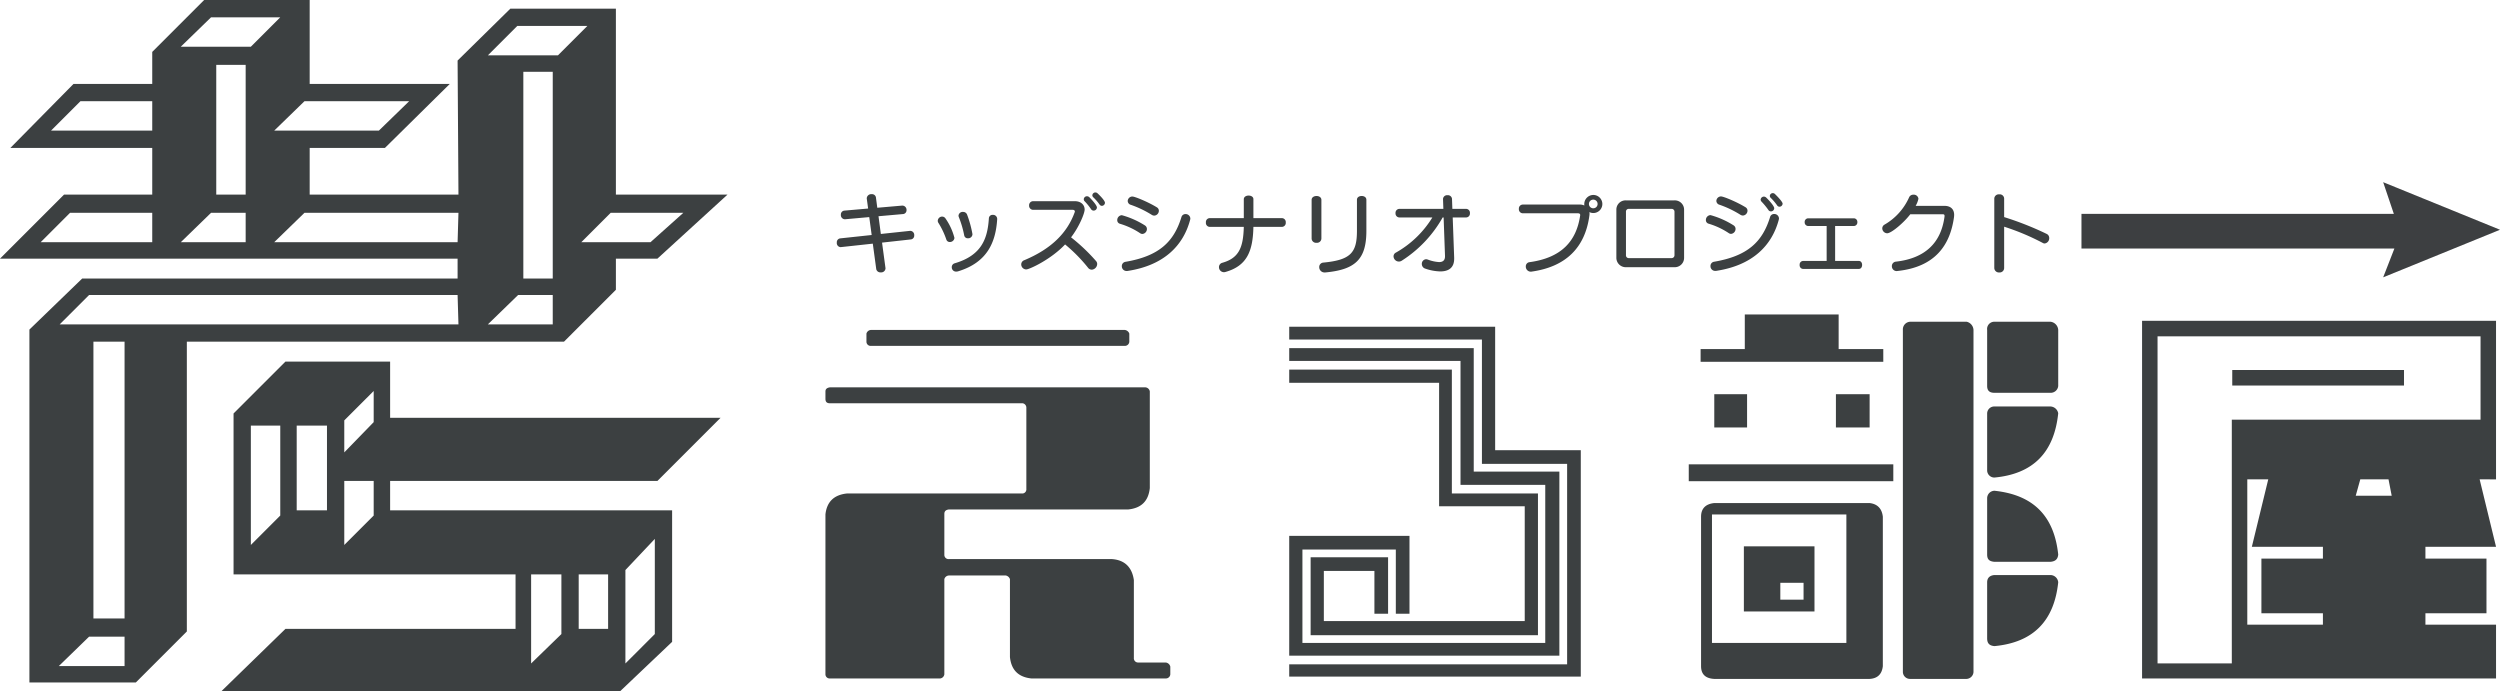
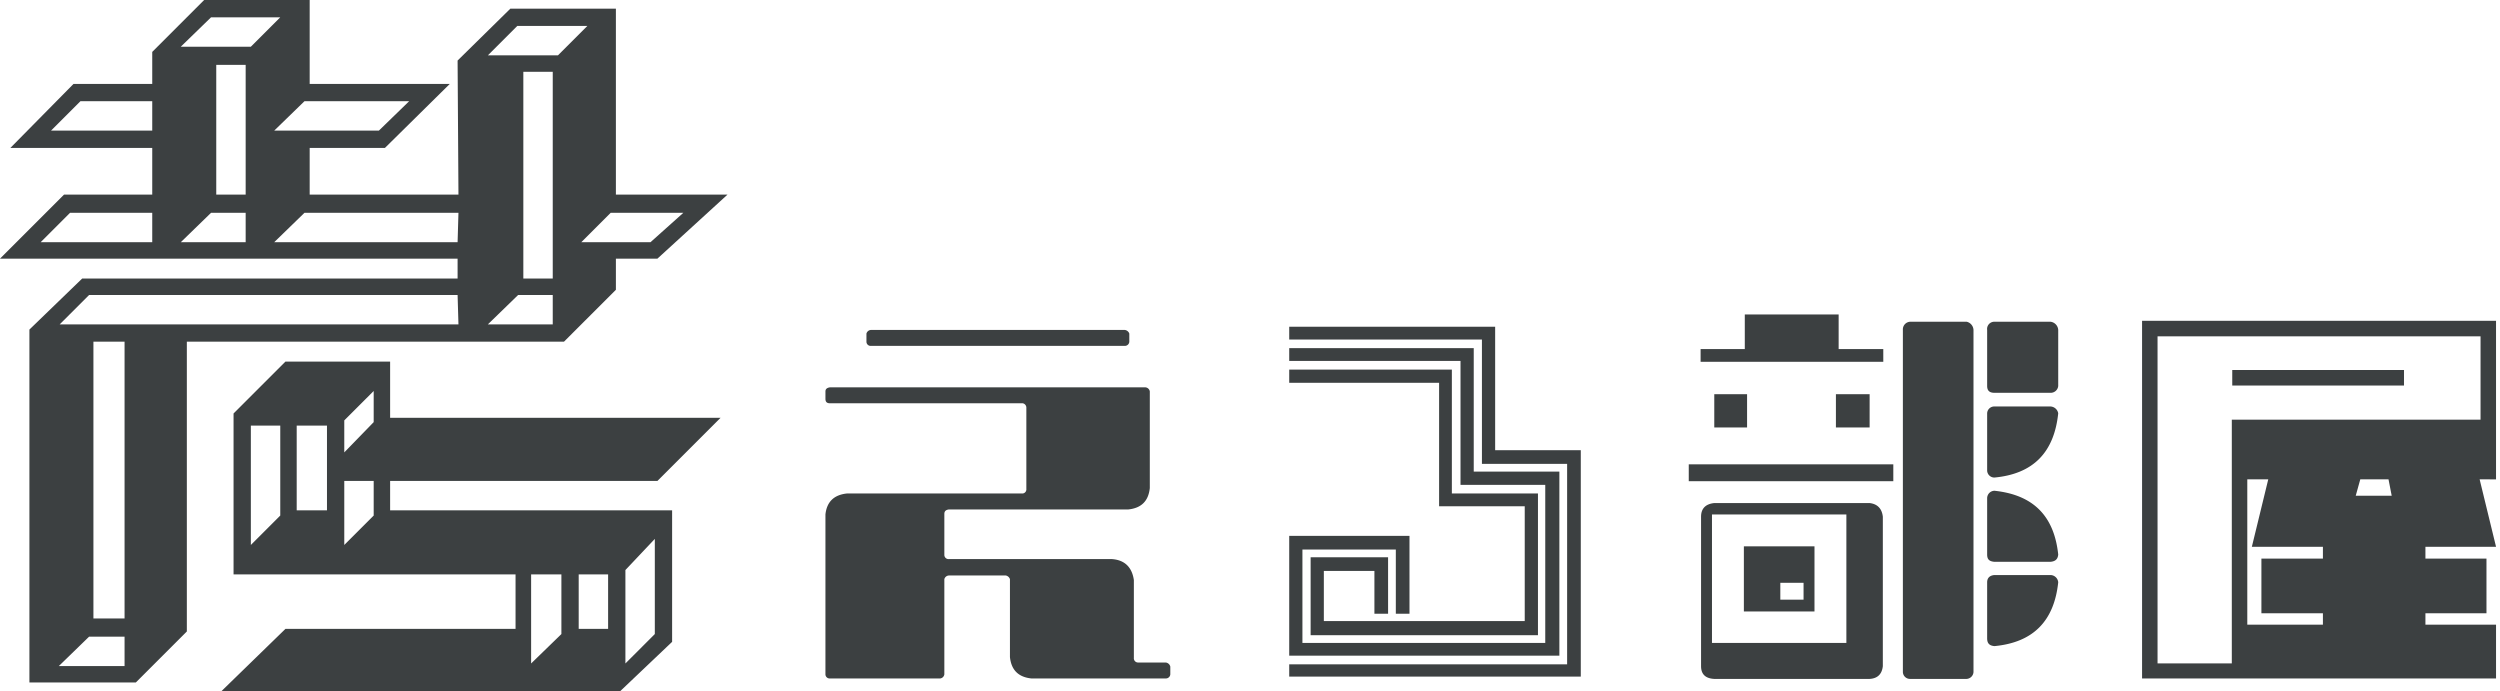
<svg xmlns="http://www.w3.org/2000/svg" width="867.036" height="239.7" viewBox="0 0 867.036 239.7">
  <defs>
    <style>.a{fill:#3c4041;}.b{fill:#3d3f41;}</style>
  </defs>
  <g transform="translate(-249.482 -224.346)">
    <path class="a" d="M276.3-162.9H237.6v-64.5H201l-18.3,18,.3,46.5H131.4v-16.2h26.1L180-201.3H131.4v-29.1H94.8l-18,18v11.1H49.5L27.6-179.1H76.8v16.2H46.2L24-140.7H182.7v6.9H52.5L34.2-116.1V6.3H71.1L88.8-11.4V-111.9H219.6l18-18v-10.8H252ZM111-214.2H86.7l10.5-10.2h24Zm116.7-7.2-10.2,10.2H193.2l10.2-10.2ZM99-162.9v-45h10.2v45Zm116.7-42.6v71.7H205.5v-71.7ZM76.8-185.1H41.7l10.2-10.2H76.8Zm52.8-10.2h36.3l-10.5,10.2H119.1ZM38.1-146.4l10.2-10.2H76.8v10.2Zm71.1-10.2v10.2H86.7l10.5-10.2Zm73.8,0-.3,10.2H119.1l10.5-10.2Zm78,0-11.4,10.2h-24l10.2-10.2Zm-78,38.7H44.7l10.2-10.2H182.7Zm32.7-10.2v10.2H193.2l10.5-10.2ZM67.2-111.9v96H56.4v-96Zm92.1,58.5V-63.6H252l21.9-21.9H159.3V-105H123L105-87v55.8h97.8v18.9H123L100.8,9.3H239.1l18-17.1V-53.4Zm-5.7-41.4V-84L143.4-73.5V-84.6ZM111-41.4V-82.8h10.2v31.2Zm26.4-41.4v29.4H126.9V-82.8Zm6,41.4V-63.6h10.2v12Zm107.7-2.1v33L240.9-.3V-32.7ZM208.2-.3V-31.2h10.5v20.7Zm26.7-30.9v18.9H224.7V-31.2ZM67.2-9.6V.6H44.4L54.9-9.6ZM415.662-111.864v-2.844a1.919,1.919,0,0,0-1.58-1.264H326.076a1.724,1.724,0,0,0-1.58,1.264v2.844a1.452,1.452,0,0,0,1.58,1.422h88.006A1.544,1.544,0,0,0,415.662-111.864ZM428.3-.632h-9.638a1.452,1.452,0,0,1-1.422-1.58V-29.23c-.632-4.424-3.16-6.952-7.584-7.268H353.094a1.452,1.452,0,0,1-1.58-1.422V-52.14c0-.948.474-1.422,1.58-1.58h62.252c4.424-.474,6.952-2.844,7.426-7.426v-33.5a1.692,1.692,0,0,0-1.58-1.422H311.856c-1.106.158-1.58.632-1.58,1.422v2.528c0,1.106.474,1.58,1.58,1.58H378.69a1.539,1.539,0,0,1,1.264,1.58V-60.83a1.435,1.435,0,0,1-1.264,1.58H317.7c-4.424.474-6.952,2.844-7.426,7.268V3.476a1.452,1.452,0,0,0,1.58,1.422h38.236a1.676,1.676,0,0,0,1.422-1.422V-29.546a1.724,1.724,0,0,1,1.58-1.264h19.75a1.928,1.928,0,0,1,1.422,1.264V-2.528c.474,4.582,3,6.952,7.426,7.426H428.3a1.544,1.544,0,0,0,1.58-1.422V.79A1.855,1.855,0,0,0,428.3-.632ZM572.24-74.26h-29.7v-42.818H471.12v4.424h66.834V-69.52H567.5V0H471.12V4.266H572.24ZM564.814-3V-66.834h-29.7v-42.818H471.12v4.424h59.408v42.976h29.388V-7.426H475.7v-32.39h32.39v22.278h4.74V-44.556H471.12V-3ZM523.1-97.644v42.818h29.7V-15.01H483.128V-32.39h17.538v14.852h4.74V-37.13h-26.86v27.018h78.842V-59.25H527.526v-42.976H471.12v4.582Zm154.05-11.692H661.668v-12.008H629.12v12.008H613.794v4.424h63.358Zm28.914-9.48H686.474a2.655,2.655,0,0,0-2.528,2.844V2.686a2.466,2.466,0,0,0,2.528,2.37h19.592a2.548,2.548,0,0,0,2.37-2.37V-115.972A3.059,3.059,0,0,0,706.066-118.816Zm29.072,0H715.7a2.5,2.5,0,0,0-2.528,2.844v19.434c0,1.58.79,2.37,2.528,2.37h19.434a2.615,2.615,0,0,0,2.686-2.37v-19.434A3.039,3.039,0,0,0,735.138-118.816Zm-116.6,25.122V-82.16H629.91V-93.694Zm42.186,0V-82.16h11.692V-93.694Zm74.418,4.266H715.7a2.466,2.466,0,0,0-2.528,2.37v19.75A2.5,2.5,0,0,0,715.7-64.78c13.43-1.264,20.7-8.69,22.12-22.278A2.862,2.862,0,0,0,735.138-89.428ZM609.686-63.516h70.942v-5.846H609.686ZM715.7-60.2a2.6,2.6,0,0,0-2.528,2.528v19.592c0,1.738.79,2.37,2.528,2.528h19.434c1.58-.158,2.528-.79,2.686-2.528C736.4-51.508,729.134-58.776,715.7-60.2Zm-43.292,4.266H618.534c-3,.316-4.582,1.9-4.582,4.74V.632c0,2.844,1.58,4.266,4.582,4.424h53.878c2.686-.158,4.266-1.58,4.582-4.424V-51.192C676.678-54.036,675.1-55.616,672.412-55.932Zm-8.058,3.95V-7.426h-46.61V-51.982Zm-11.06,33.654V-40.922H628.8v22.594Zm81.844-12.64H715.7c-1.738.158-2.528,1.106-2.528,2.528V-9.006c0,1.738.79,2.528,2.528,2.686,13.43-1.264,20.7-8.69,22.12-22.12A2.746,2.746,0,0,0,735.138-30.968ZM649.5-28.282v5.846h-8.058v-5.846Zm240.16-35.866v-54.984H766.9V4.9H889.662V-13.746h-24.49V-17.7h21.172v-18.96H865.172v-4.108h24.49l-5.688-23.384Zm-5.372-20.7H798.022V-.316H772.268V-113.76H884.29Zm-86.11-17.222V-96.7h59.566v-5.372H798.18Zm31.442,61.3v4.108h-21.33V-17.7h21.33v3.95H803.394v-50.4h7.268l-5.688,23.384Zm22.752-23.384,1.106,5.688H841l1.58-5.688Z" transform="translate(225.482 454.746)" />
-     <path class="a" d="M27.27-9.15a1.316,1.316,0,0,0,1.14-1.41,1.428,1.428,0,0,0-1.29-1.56h-.15L16.83-11.04l-.81-6.15,8.49-.75a1.318,1.318,0,0,0,1.23-1.38,1.478,1.478,0,0,0-1.41-1.56h-.09l-8.64.75-.48-3.63a1.361,1.361,0,0,0-1.47-1.08,1.545,1.545,0,0,0-1.71,1.44c0,.09.03.15.03.24l.45,3.3-8.22.72A1.337,1.337,0,0,0,2.97-17.7a1.43,1.43,0,0,0,1.32,1.56h.12l8.4-.75.84,6.21L2.73-9.51A1.357,1.357,0,0,0,1.56-8.04,1.405,1.405,0,0,0,2.82-6.48h.15l11.07-1.2,1.2,8.85A1.454,1.454,0,0,0,16.8,2.28,1.482,1.482,0,0,0,18.45.9a.831.831,0,0,0-.03-.27L17.25-8.04ZM48.6-10.86a.925.925,0,0,0-.03-.3,37.873,37.873,0,0,0-1.83-6.6,1.46,1.46,0,0,0-1.41-.93,1.448,1.448,0,0,0-1.56,1.26,1.391,1.391,0,0,0,.12.57,35.012,35.012,0,0,1,1.86,6.33,1.226,1.226,0,0,0,1.29.99A1.469,1.469,0,0,0,48.6-10.86Zm-6.24,1.2a20.828,20.828,0,0,0-3.06-6.69,1.429,1.429,0,0,0-1.2-.72,1.541,1.541,0,0,0-1.53,1.44,1.327,1.327,0,0,0,.21.72,27.4,27.4,0,0,1,2.76,5.79,1.228,1.228,0,0,0,1.2.87A1.579,1.579,0,0,0,42.36-9.66Zm14.82-6.6a1.425,1.425,0,0,0-1.5-1.41,1.263,1.263,0,0,0-1.38,1.2C53.85-9.54,51.87-3.63,42.45-.87A1.37,1.37,0,0,0,41.43.51a1.472,1.472,0,0,0,1.53,1.5,2.3,2.3,0,0,0,.75-.12C53.76-1.2,56.67-8.19,57.18-16.14Zm37.38-5.58c0-.75-1.71-2.49-2.55-3.27a1.053,1.053,0,0,0-.75-.33,1.06,1.06,0,0,0-1.08.99.982.982,0,0,0,.33.69,16.736,16.736,0,0,1,2.16,2.49,1.032,1.032,0,0,0,.81.48A1.11,1.11,0,0,0,94.56-21.84Zm-2.79,1.62c0-.72-1.53-2.46-2.61-3.54a1.238,1.238,0,0,0-.84-.36,1.1,1.1,0,0,0-1.11,1.05.991.991,0,0,0,.33.72,20.084,20.084,0,0,1,2.19,2.7,1.06,1.06,0,0,0,.9.51A1.128,1.128,0,0,0,91.77-20.22Zm-8.37.81c.42,0,.72.24.72.57a.876.876,0,0,1-.06.27c-2.61,7.2-8.1,12.69-17.46,16.62A1.557,1.557,0,0,0,65.52-.48a1.76,1.76,0,0,0,1.74,1.74c1.05,0,8.52-3.42,13.47-8.67A54.514,54.514,0,0,1,88.68.66a1.653,1.653,0,0,0,1.29.69A2.042,2.042,0,0,0,91.86-.6a1.54,1.54,0,0,0-.42-1.08A63.934,63.934,0,0,0,82.8-9.87c2.82-3.66,4.71-8.31,4.71-9.63,0-1.65-1.29-2.91-3.42-2.91H69.66a1.4,1.4,0,0,0-1.41,1.47,1.417,1.417,0,0,0,1.41,1.53Zm28.26,2.01a1.7,1.7,0,0,0,1.59-1.68,1.389,1.389,0,0,0-.69-1.2c-3.09-1.89-7.65-3.75-8.49-3.75a1.621,1.621,0,0,0-1.62,1.56,1.417,1.417,0,0,0,1.08,1.32,35.525,35.525,0,0,1,7.26,3.48A1.72,1.72,0,0,0,111.66-17.4Zm-4.11,6.36a1.734,1.734,0,0,0,1.56-1.74,1.463,1.463,0,0,0-.66-1.2,29.406,29.406,0,0,0-8.04-3.57,1.683,1.683,0,0,0-1.59,1.71,1.258,1.258,0,0,0,.93,1.26,25.978,25.978,0,0,1,6.99,3.27A1.452,1.452,0,0,0,107.55-11.04Zm16.56-4.95a2.353,2.353,0,0,0,.06-.42,1.627,1.627,0,0,0-1.68-1.53,1.445,1.445,0,0,0-1.41,1.05c-2.64,8.64-7.8,13.53-19.41,15.51a1.475,1.475,0,0,0-1.26,1.5,1.628,1.628,0,0,0,1.71,1.68,1.845,1.845,0,0,0,.39-.03C115.05-.18,121.74-7.02,124.11-15.99Zm31.83,2.49a1.366,1.366,0,0,0,1.32-1.53,1.356,1.356,0,0,0-1.32-1.5h-9.9v-6.6c0-.81-.84-1.23-1.65-1.23-.84,0-1.68.42-1.68,1.29v6.54H130.86a1.351,1.351,0,0,0-1.29,1.5,1.362,1.362,0,0,0,1.29,1.53h11.85c-.18,7.23-1.74,10.83-7.44,12.45A1.532,1.532,0,0,0,134.1.45a1.739,1.739,0,0,0,1.71,1.77,2.038,2.038,0,0,0,.57-.09c7.44-2.13,9.48-7.2,9.66-15.63Zm10.29,4.05a1.533,1.533,0,0,0,1.71,1.47,1.523,1.523,0,0,0,1.68-1.47V-22.86c0-.9-.84-1.35-1.68-1.35-.87,0-1.71.45-1.71,1.35Zm4.71,11.76c10.44-.96,14.28-4.56,14.28-14.43V-22.89c0-.9-.81-1.32-1.62-1.32-.84,0-1.65.42-1.65,1.32v10.77c0,7.59-2.19,10.11-11.67,11.01A1.512,1.512,0,0,0,168.87.45a1.828,1.828,0,0,0,1.86,1.86Zm44.73-5.1-.51-13.98h4.71a1.347,1.347,0,0,0,1.26-1.5,1.337,1.337,0,0,0-1.26-1.47h-4.83l-.12-3.42a1.408,1.408,0,0,0-1.56-1.32,1.408,1.408,0,0,0-1.56,1.29v.06l.12,3.39h-15.3a1.36,1.36,0,0,0-1.29,1.47,1.37,1.37,0,0,0,1.29,1.5h11.49A34.9,34.9,0,0,1,195.48-4.59a1.459,1.459,0,0,0-.84,1.32,1.872,1.872,0,0,0,1.83,1.8,1.871,1.871,0,0,0,1.11-.36,42.391,42.391,0,0,0,14.1-14.94h.33l.48,13.35v.15c0,1.38-.75,1.98-2.07,1.98a13.269,13.269,0,0,1-3.9-.87,2.157,2.157,0,0,0-.57-.12,1.577,1.577,0,0,0-1.5,1.65A1.676,1.676,0,0,0,205.68.99a16.971,16.971,0,0,0,5.16.96c2.73,0,4.83-1.11,4.83-4.41ZM258.6-18.21c.54,0,.78.24.78.63,0,.06-.03.15-.03.21-1.32,8.88-6.54,14.61-17.55,16.11a1.456,1.456,0,0,0-1.29,1.5,1.75,1.75,0,0,0,1.74,1.8,1.125,1.125,0,0,0,.3-.03c11.64-1.65,18.48-8.1,20.01-19.38a5.388,5.388,0,0,0,.06-.66,3.693,3.693,0,0,0-.06-.6,3.021,3.021,0,0,0,1.38.33,3.137,3.137,0,0,0,3.12-3.12,3.143,3.143,0,0,0-3.12-3.15,3.169,3.169,0,0,0-3.15,3.15,2.911,2.911,0,0,0,.03.51,3.759,3.759,0,0,0-1.59-.33H239.49a1.384,1.384,0,0,0-1.38,1.5,1.394,1.394,0,0,0,1.38,1.53Zm6.81-3.21a1.479,1.479,0,0,1-1.5,1.47,1.479,1.479,0,0,1-1.5-1.47,1.492,1.492,0,0,1,1.5-1.53A1.492,1.492,0,0,1,265.41-21.42ZM291.9.48a3.241,3.241,0,0,0,3.51-3.3V-19.41a3.218,3.218,0,0,0-3.51-3.27H275.4a3.193,3.193,0,0,0-3.48,3.27V-2.82a3.266,3.266,0,0,0,3.54,3.3Zm.18-4.17a1,1,0,0,1-1.11,1.02H276.3a.954.954,0,0,1-1.05-1.02V-18.72a.94.94,0,0,1,1.05-1.02h14.67a.987.987,0,0,1,1.11,1.02Zm37.5-17.85c0-.66-1.8-2.52-2.64-3.33a1.053,1.053,0,0,0-.75-.33,1.028,1.028,0,0,0-1.05.96.933.933,0,0,0,.33.69,18.019,18.019,0,0,1,2.22,2.61.991.991,0,0,0,.81.45A1.11,1.11,0,0,0,329.58-21.54Zm-2.91,1.59c0-.81-1.89-2.85-2.76-3.69a1.228,1.228,0,0,0-.81-.36,1.146,1.146,0,0,0-1.14,1.05,1.063,1.063,0,0,0,.33.72,24.3,24.3,0,0,1,2.34,2.85,1.06,1.06,0,0,0,.9.51A1.148,1.148,0,0,0,326.67-19.95Zm-10.86,2.52a1.7,1.7,0,0,0,1.59-1.68,1.389,1.389,0,0,0-.69-1.2c-3.09-1.89-7.65-3.75-8.49-3.75a1.621,1.621,0,0,0-1.62,1.56,1.417,1.417,0,0,0,1.08,1.32,35.525,35.525,0,0,1,7.26,3.48A1.72,1.72,0,0,0,315.81-17.43Zm-4.11,6.36a1.734,1.734,0,0,0,1.56-1.74,1.463,1.463,0,0,0-.66-1.2,29.406,29.406,0,0,0-8.04-3.57,1.683,1.683,0,0,0-1.59,1.71,1.258,1.258,0,0,0,.93,1.26,25.978,25.978,0,0,1,6.99,3.27A1.452,1.452,0,0,0,311.7-11.07Zm16.56-4.95a2.353,2.353,0,0,0,.06-.42,1.627,1.627,0,0,0-1.68-1.53,1.445,1.445,0,0,0-1.41,1.05c-2.64,8.64-7.8,13.53-19.41,15.51a1.475,1.475,0,0,0-1.26,1.5,1.628,1.628,0,0,0,1.71,1.68,1.845,1.845,0,0,0,.39-.03C319.2-.21,325.89-7.05,328.26-16.02Zm27.75,17.1c.78,0,1.14-.69,1.14-1.38s-.36-1.38-1.14-1.38h-8.22V-13.8h6.48a1.245,1.245,0,0,0,1.23-1.35,1.236,1.236,0,0,0-1.23-1.32H338.46a1.236,1.236,0,0,0-1.23,1.32,1.245,1.245,0,0,0,1.23,1.35h6.39V-1.68h-8.22A1.24,1.24,0,0,0,335.49-.3a1.24,1.24,0,0,0,1.14,1.38Zm29.01-18.96c.51,0,.72.12.72.57a1.845,1.845,0,0,1-.03.39c-1.23,8.91-6.63,14.31-16.83,15.48A1.527,1.527,0,0,0,367.47.12a1.662,1.662,0,0,0,1.68,1.71c.09,0,.18-.03.27-.03,13.26-1.41,18.27-9.18,19.59-18.63a7.937,7.937,0,0,0,.06-.81c0-1.95-1.17-3.15-3.39-3.15h-9.96a8.255,8.255,0,0,0,.96-2.46,1.591,1.591,0,0,0-1.74-1.41,1.549,1.549,0,0,0-1.47.87,20.561,20.561,0,0,1-8.55,9.51,1.5,1.5,0,0,0-.78,1.29,1.748,1.748,0,0,0,1.71,1.71c1.47,0,5.88-3.78,8.01-6.6ZM402.99.78a1.6,1.6,0,0,0,1.74,1.53A1.551,1.551,0,0,0,406.41.78V-13.56a82.269,82.269,0,0,1,13.35,5.61,1.327,1.327,0,0,0,.72.21,1.819,1.819,0,0,0,1.56-1.89,1.554,1.554,0,0,0-.84-1.41,107.194,107.194,0,0,0-14.79-5.85v-6.48a1.526,1.526,0,0,0-1.71-1.41,1.542,1.542,0,0,0-1.71,1.41Z" transform="translate(538.14 316.529)" />
-     <path class="b" d="M-532.126,23H-640.658V11h108.339l-3.706-11,40.519,16.5L-536.025,33Z" transform="translate(1612.024 287.529)" />
  </g>
</svg>